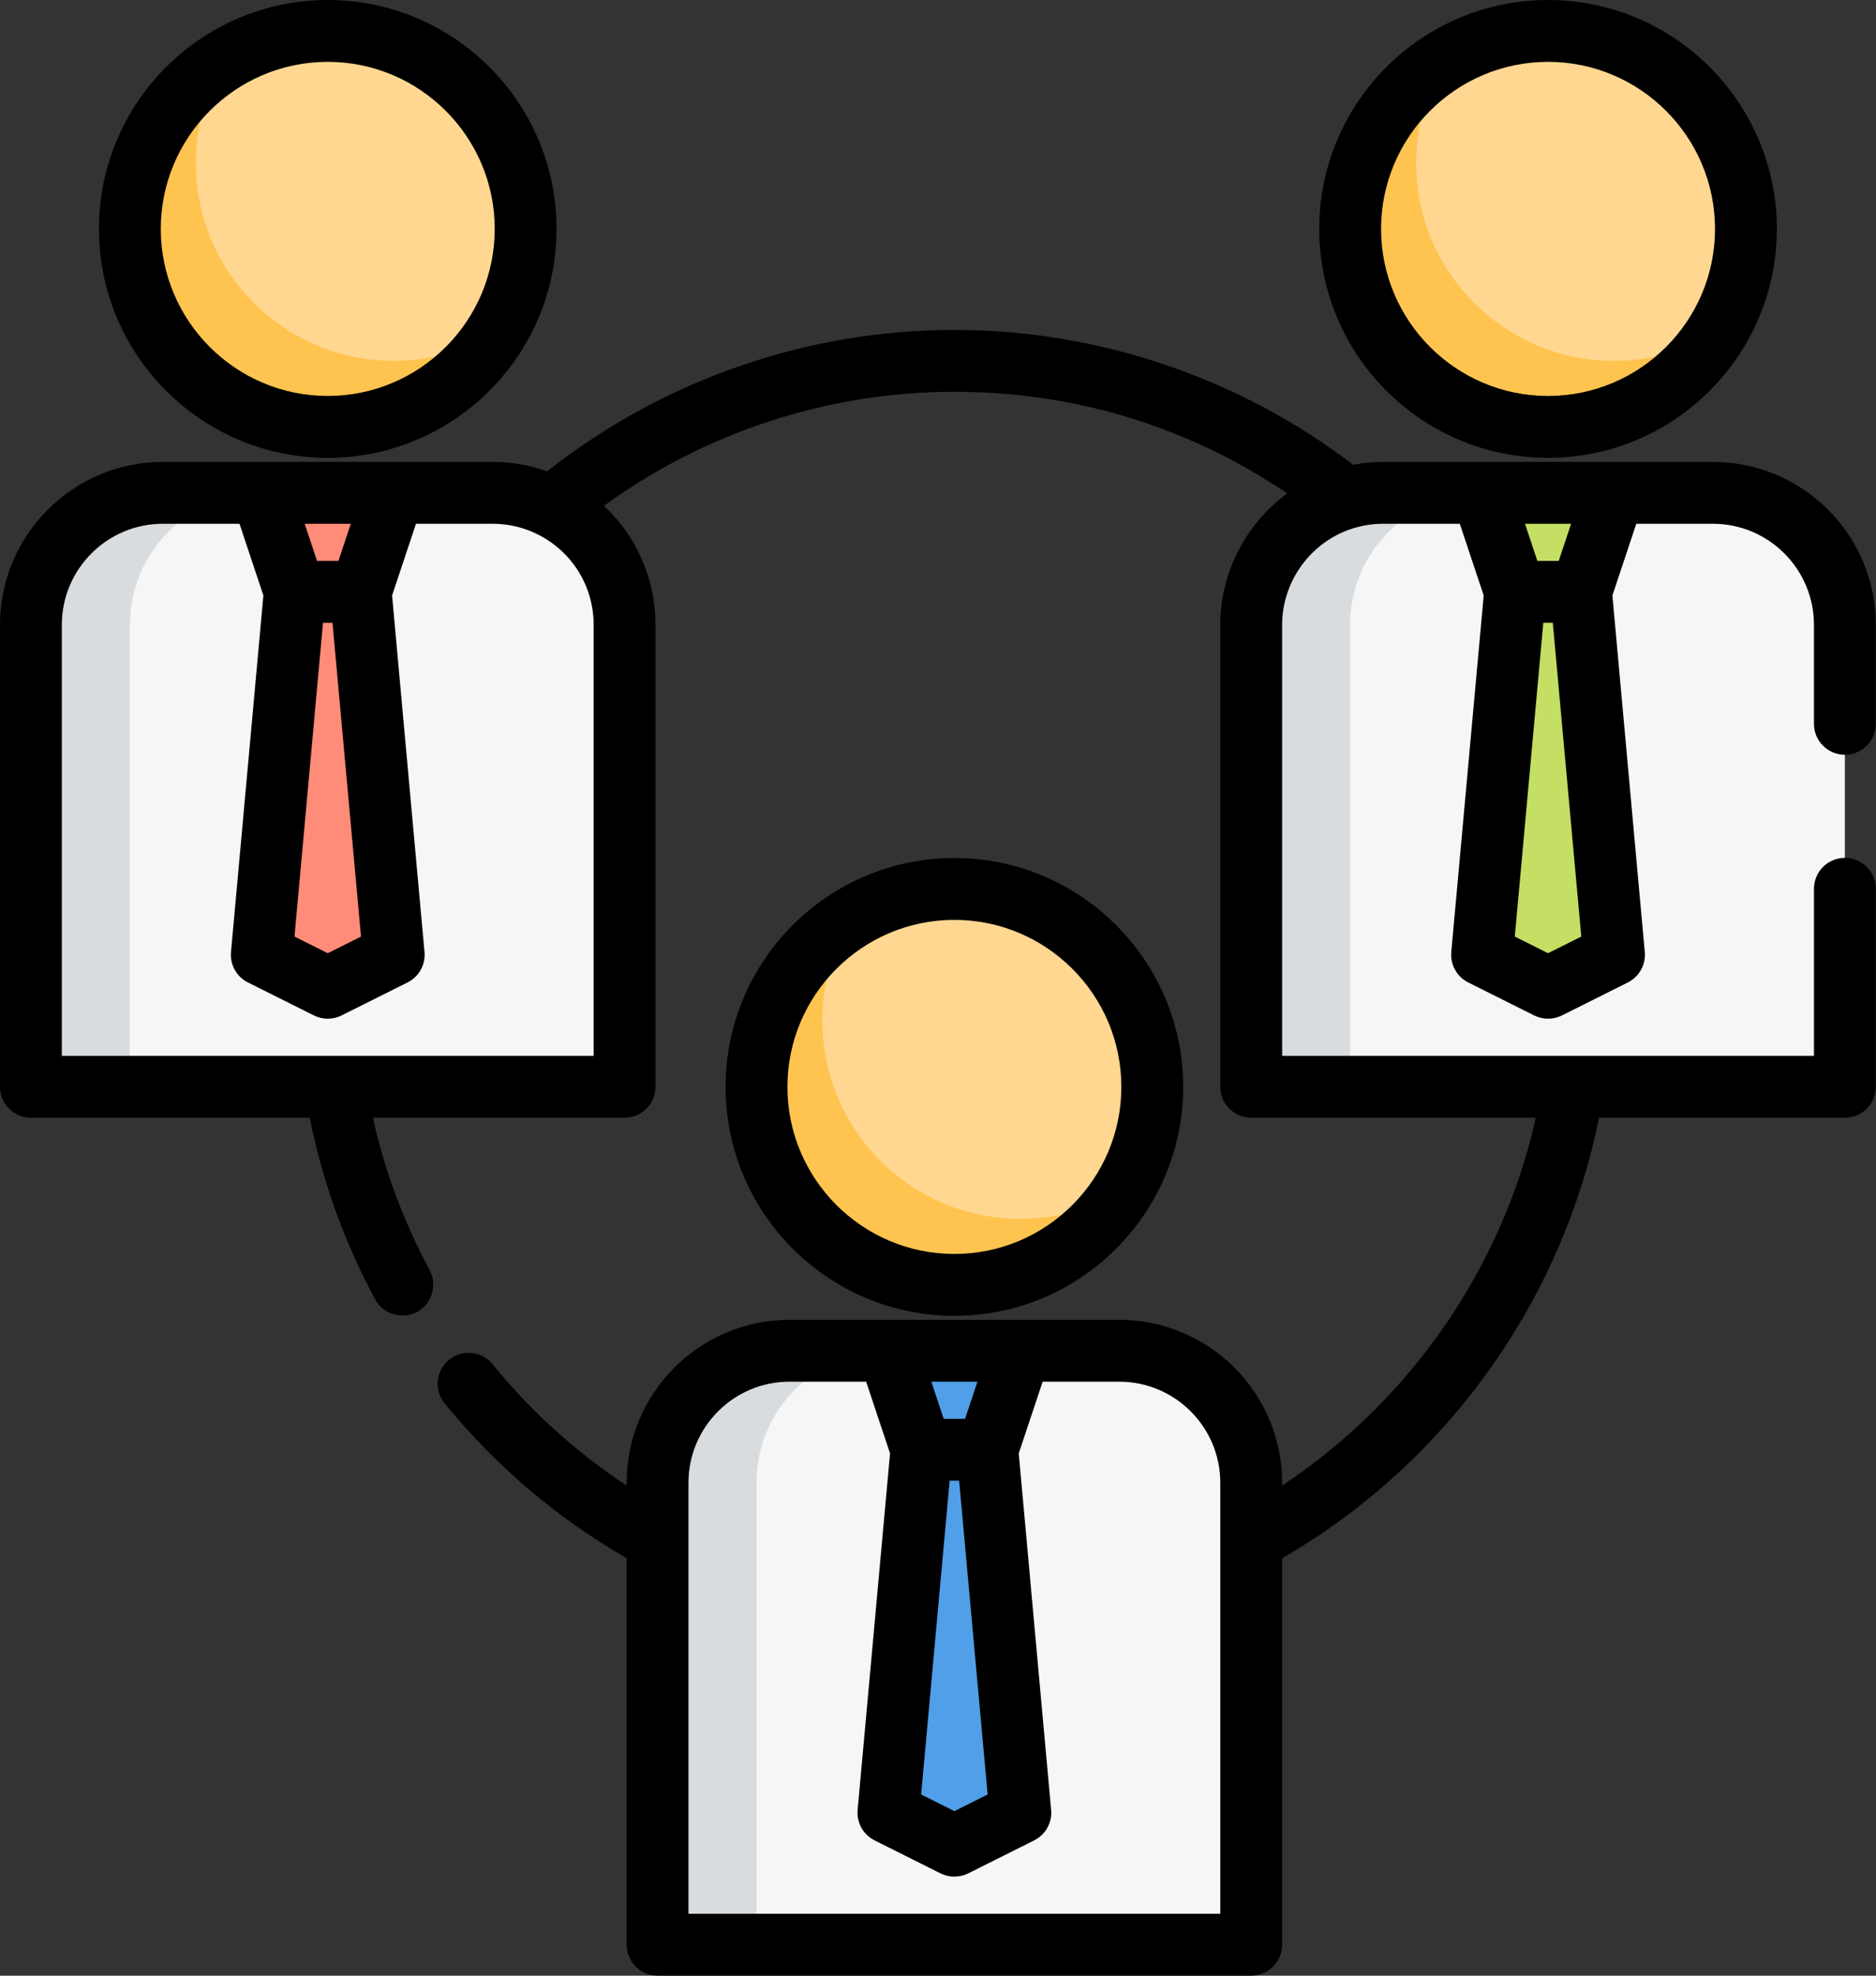
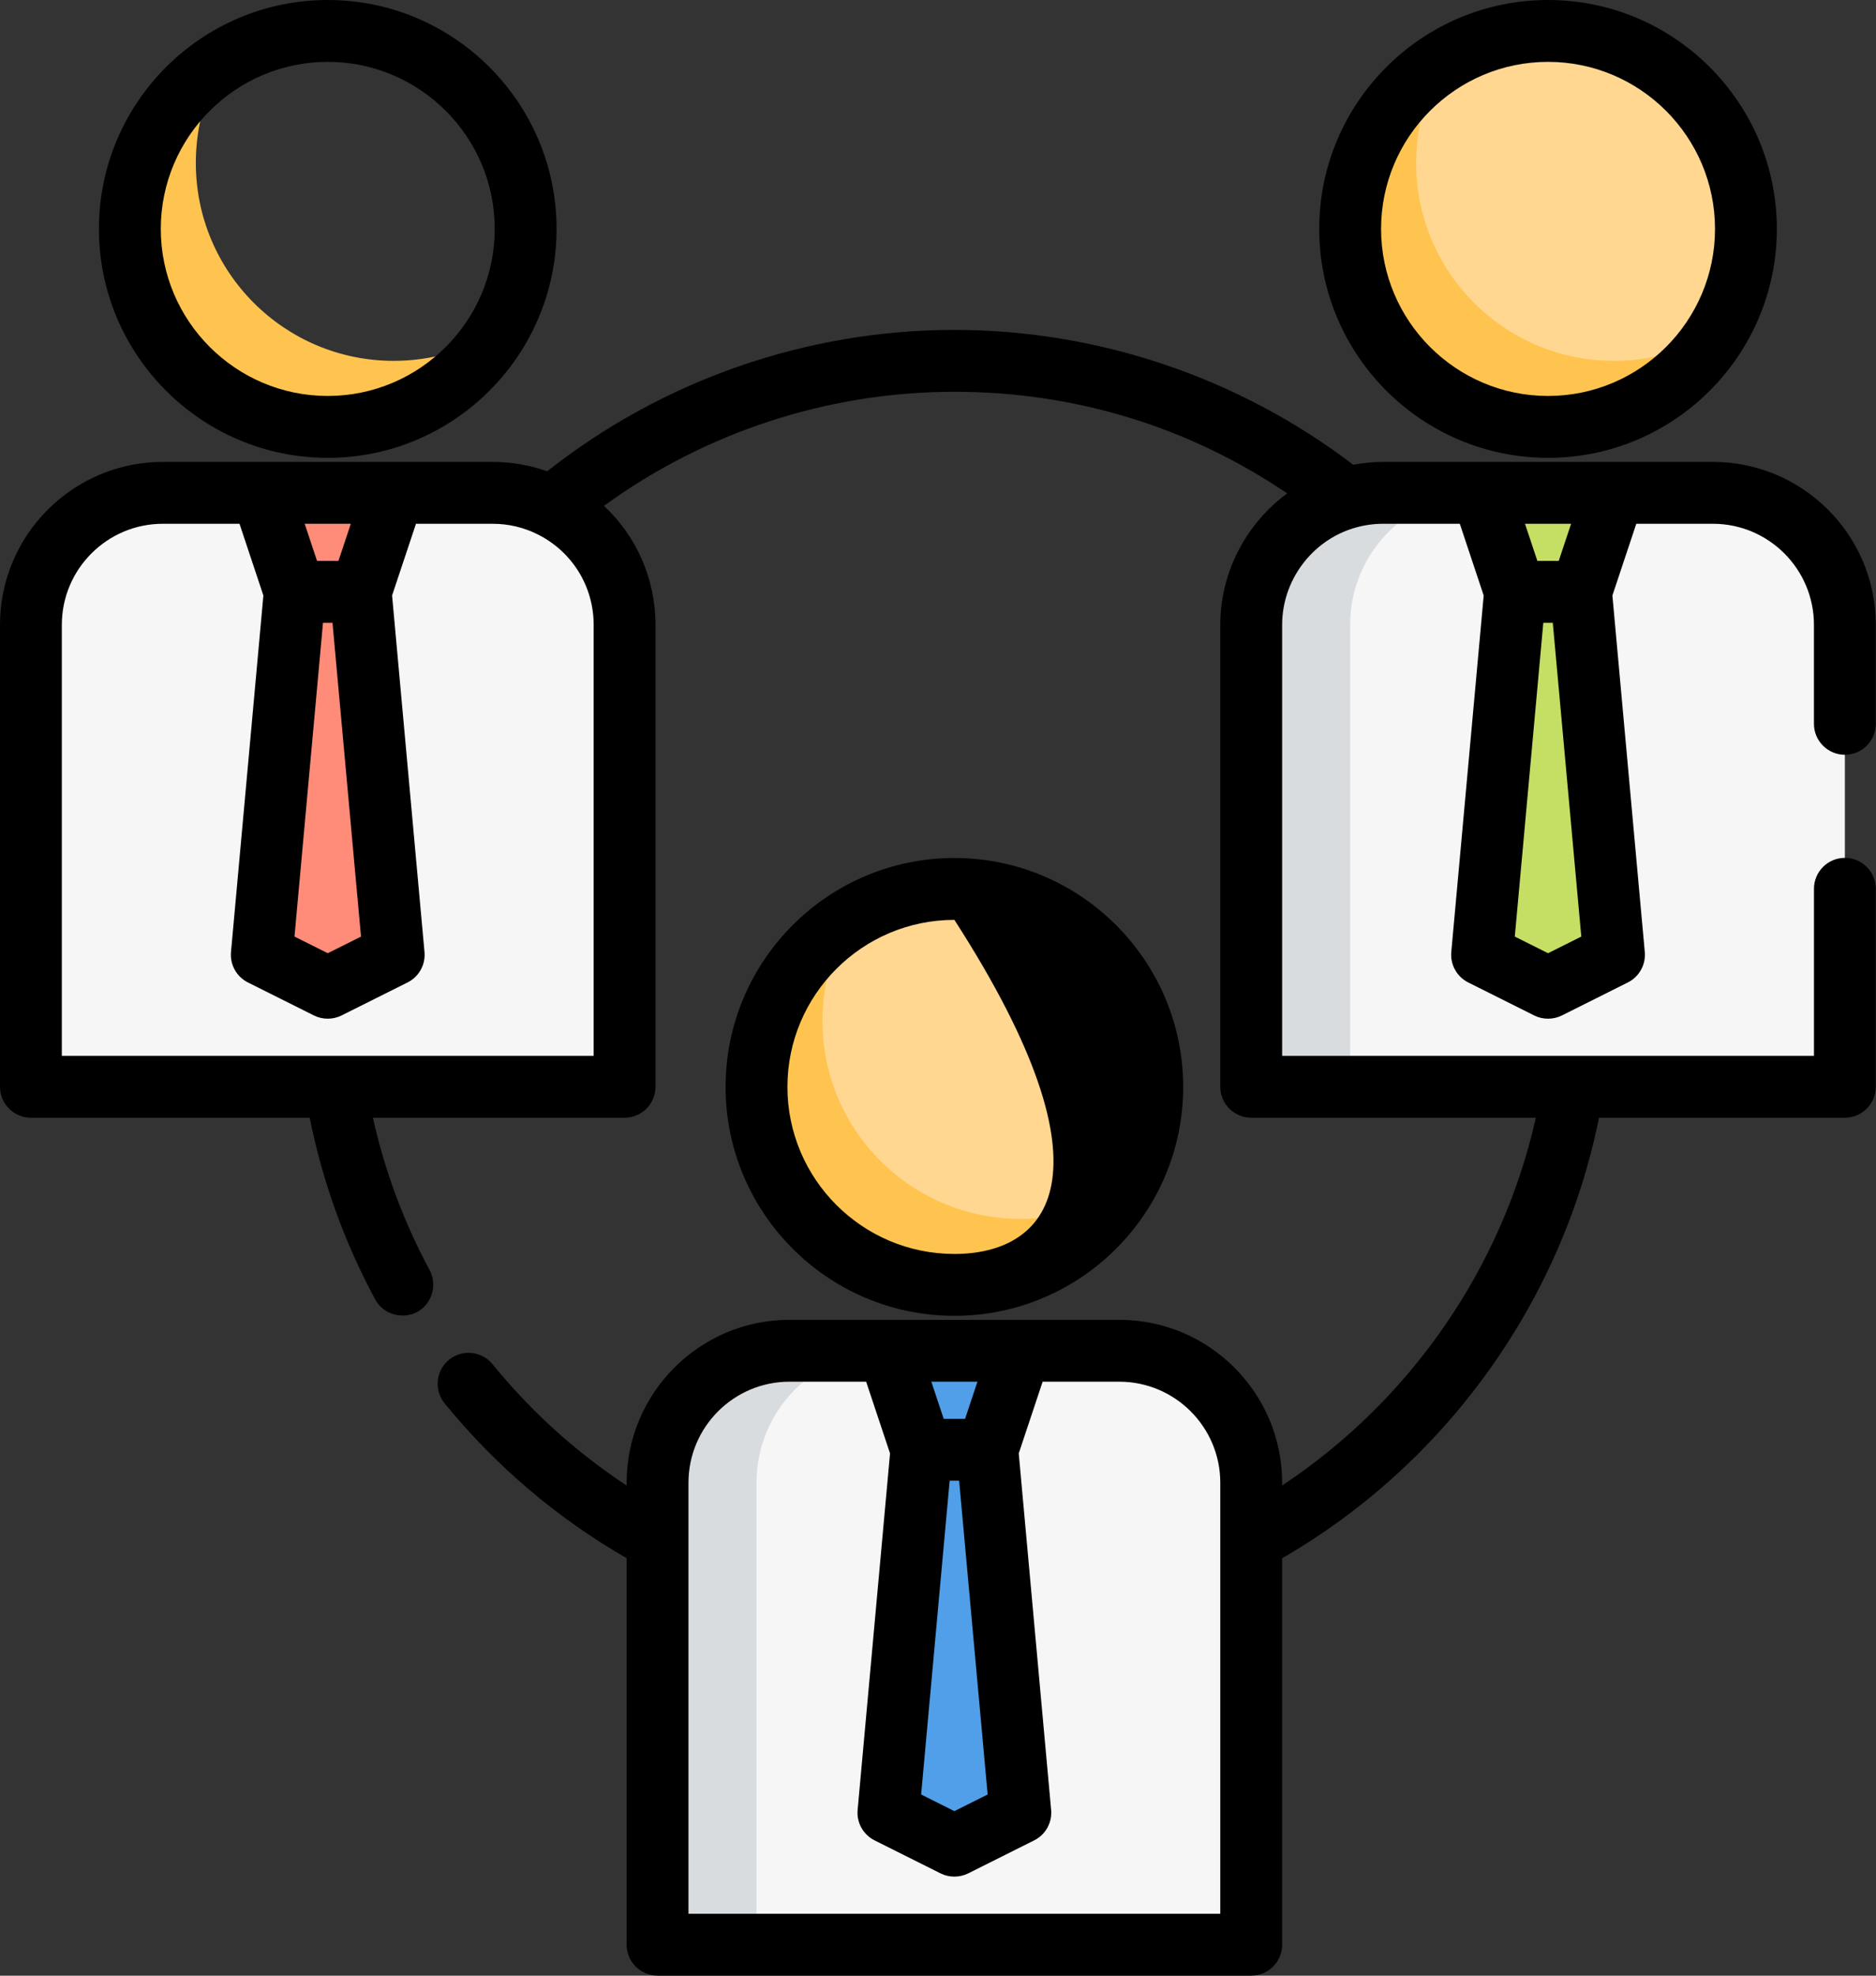
<svg xmlns="http://www.w3.org/2000/svg" width="76" height="80" viewBox="0 0 76 80" fill="none">
  <rect x="0" y="0" width="76" height="80" fill="#333333" stroke="none" />
  <path d="M38.664 52.026C43.091 52.026 46.681 48.436 46.681 44.009C46.681 39.581 43.091 35.992 38.664 35.992C34.236 35.992 30.647 39.581 30.647 44.009C30.647 48.436 34.236 52.026 38.664 52.026Z" fill="#FFD791" />
  <path d="M41.336 49.354C36.909 49.354 33.319 45.765 33.319 41.337C33.319 39.809 33.748 38.38 34.49 37.164C32.186 38.572 30.647 41.111 30.647 44.01C30.647 48.437 34.236 52.026 38.664 52.026C41.562 52.026 44.101 50.488 45.51 48.183C44.294 48.926 42.865 49.354 41.336 49.354Z" fill="#FFC44F" />
  <path d="M50.689 78.746H26.639V60.04C26.639 57.088 29.032 54.695 31.983 54.695H45.344C48.296 54.695 50.689 57.088 50.689 60.04V78.746Z" fill="#F6F6F7" />
  <path d="M35.992 54.695H31.983C29.032 54.695 26.639 57.088 26.639 60.04V78.746H30.647V60.04C30.647 57.088 33.04 54.695 35.992 54.695Z" fill="#D9DCDF" />
  <path d="M40 58.704H37.328L35.992 54.695H41.336L40 58.704Z" fill="#509FE8" />
  <path d="M41.336 73.4L38.664 74.737L35.992 73.4L37.328 58.703H40L41.336 73.4Z" fill="#509FE8" />
-   <path d="M13.278 17.283C17.705 17.283 21.294 13.694 21.294 9.267C21.294 4.839 17.705 1.25 13.278 1.25C8.85 1.25 5.261 4.839 5.261 9.267C5.261 13.694 8.85 17.283 13.278 17.283Z" fill="#FFD791" />
  <path d="M15.95 14.612C11.522 14.612 7.933 11.023 7.933 6.595C7.933 5.066 8.362 3.638 9.104 2.422C6.799 3.83 5.261 6.369 5.261 9.268C5.261 13.695 8.85 17.284 13.278 17.284C16.176 17.284 18.715 15.746 20.123 13.441C18.907 14.184 17.479 14.612 15.95 14.612Z" fill="#FFC44F" />
  <path d="M25.303 44.011H1.252V25.305C1.252 22.354 3.645 19.961 6.597 19.961H19.958C22.91 19.961 25.303 22.354 25.303 25.305V44.011Z" fill="#F6F6F7" />
-   <path d="M10.605 19.961H6.597C3.645 19.961 1.252 22.354 1.252 25.305V44.011H5.261V25.305C5.261 22.354 7.654 19.961 10.605 19.961Z" fill="#D9DCDF" />
  <path d="M14.614 23.969H11.942L10.605 19.961H15.95L14.614 23.969Z" fill="#FF8C78" />
  <path d="M15.95 38.666L13.278 40.002L10.605 38.666L11.942 23.969H14.614L15.95 38.666Z" fill="#FF8C78" />
  <path d="M62.714 17.283C67.141 17.283 70.731 13.694 70.731 9.267C70.731 4.839 67.141 1.25 62.714 1.25C58.286 1.25 54.697 4.839 54.697 9.267C54.697 13.694 58.286 17.283 62.714 17.283Z" fill="#FFD791" />
  <path d="M65.386 14.612C60.959 14.612 57.37 11.023 57.37 6.595C57.37 5.066 57.798 3.638 58.541 2.422C56.236 3.83 54.697 6.369 54.697 9.268C54.697 13.695 58.286 17.284 62.714 17.284C65.613 17.284 68.151 15.746 69.56 13.441C68.344 14.184 66.915 14.612 65.386 14.612Z" fill="#FFC44F" />
  <path d="M74.739 44.011H50.689V25.305C50.689 22.354 53.082 19.961 56.033 19.961H69.394C72.346 19.961 74.739 22.354 74.739 25.305V44.011Z" fill="#F6F6F7" />
  <path d="M60.042 19.961H56.033C53.082 19.961 50.689 22.354 50.689 25.305V44.011H54.697V25.305C54.697 22.354 57.09 19.961 60.042 19.961Z" fill="#D9DCDF" />
  <path d="M64.05 23.969H61.378L60.042 19.961H65.386L64.05 23.969Z" fill="#C4DF64" />
  <path d="M65.386 38.666L62.714 40.002L60.042 38.666L61.378 23.969H64.05L65.386 38.666Z" fill="#C4DF64" />
-   <path d="M38.664 53.281C43.775 53.281 47.933 49.123 47.933 44.012C47.933 38.9 43.775 34.742 38.664 34.742C33.553 34.742 29.395 38.9 29.395 44.012C29.395 49.123 33.553 53.281 38.664 53.281ZM38.664 37.248C42.394 37.248 45.428 40.282 45.428 44.012C45.428 47.741 42.394 50.776 38.664 50.776C34.934 50.776 31.9 47.741 31.9 44.012C31.9 40.282 34.934 37.248 38.664 37.248Z" fill="black" />
+   <path d="M38.664 53.281C43.775 53.281 47.933 49.123 47.933 44.012C47.933 38.9 43.775 34.742 38.664 34.742C33.553 34.742 29.395 38.9 29.395 44.012C29.395 49.123 33.553 53.281 38.664 53.281ZM38.664 37.248C45.428 47.741 42.394 50.776 38.664 50.776C34.934 50.776 31.9 47.741 31.9 44.012C31.9 40.282 34.934 37.248 38.664 37.248Z" fill="black" />
  <path d="M62.714 18.539C67.825 18.539 71.983 14.38 71.983 9.269C71.983 4.158 67.825 0 62.714 0C57.603 0 53.444 4.158 53.444 9.269C53.444 14.381 57.603 18.539 62.714 18.539ZM62.714 2.505C66.444 2.505 69.478 5.54 69.478 9.269C69.478 12.999 66.444 16.033 62.714 16.033C58.984 16.033 55.95 12.999 55.95 9.269C55.95 5.54 58.984 2.505 62.714 2.505Z" fill="black" />
  <path d="M13.278 18.539C18.389 18.539 22.547 14.38 22.547 9.269C22.547 4.158 18.389 0 13.278 0C8.167 0 4.008 4.158 4.008 9.269C4.008 14.381 8.166 18.539 13.278 18.539ZM13.278 2.505C17.008 2.505 20.042 5.54 20.042 9.269C20.042 12.999 17.007 16.033 13.278 16.033C9.548 16.033 6.514 12.999 6.514 9.269C6.514 5.54 9.548 2.505 13.278 2.505Z" fill="black" />
  <path d="M74.739 30.562C75.431 30.562 75.992 30.001 75.992 29.309V25.301C75.992 21.663 73.032 18.704 69.395 18.704H56.034C55.626 18.704 55.221 18.746 54.822 18.82C50.203 15.295 44.49 13.359 38.664 13.359C32.678 13.359 26.851 15.388 22.167 19.085C21.461 18.833 20.721 18.704 19.958 18.704H6.597C2.959 18.704 0 21.663 0 25.301V44.007C0 44.698 0.561 45.259 1.253 45.259H12.547C13.061 47.831 13.952 50.301 15.2 52.618C15.545 53.259 16.389 53.468 16.996 53.066C17.528 52.713 17.707 51.991 17.405 51.429C16.355 49.48 15.585 47.411 15.107 45.259H25.303C25.995 45.259 26.555 44.699 26.555 44.007V25.301C26.555 23.438 25.784 21.711 24.467 20.483C28.575 17.495 33.556 15.864 38.664 15.864C43.542 15.864 48.163 17.281 52.146 19.979C50.486 21.2 49.436 23.168 49.436 25.301V44.006C49.436 44.698 49.997 45.259 50.689 45.259H62.219C60.861 51.332 57.141 56.711 51.942 60.151V60.04C51.942 56.402 48.982 53.443 45.345 53.443H31.983C28.346 53.443 25.386 56.402 25.386 60.04V60.153C23.34 58.804 21.518 57.159 19.953 55.24C19.516 54.704 18.727 54.624 18.191 55.061C17.655 55.498 17.575 56.288 18.012 56.824C20.083 59.363 22.562 61.469 25.386 63.095V78.746C25.386 79.437 25.947 79.998 26.639 79.998H50.689C51.381 79.998 51.942 79.437 51.942 78.746V63.096C58.56 59.28 63.278 52.715 64.778 45.259H74.739C75.431 45.259 75.992 44.698 75.992 44.007V35.99C75.992 35.298 75.431 34.737 74.739 34.737C74.047 34.737 73.487 35.298 73.487 35.99V42.754H51.942V25.301C51.942 23.499 53.148 21.885 54.875 21.376H54.875C55.252 21.265 55.642 21.209 56.033 21.209H59.139L60.107 24.113L58.794 38.549C58.748 39.062 59.02 39.552 59.481 39.782L62.154 41.119C62.503 41.293 62.925 41.293 63.274 41.119L65.946 39.782C66.407 39.552 66.68 39.062 66.633 38.549L65.321 24.113L66.289 21.209H69.394C71.651 21.209 73.486 23.044 73.486 25.301V29.309C73.486 30.001 74.047 30.562 74.739 30.562ZM13.085 25.217H13.47L14.625 37.924L13.278 38.598L11.93 37.924L13.085 25.217ZM14.212 21.209L13.711 22.712H12.844L12.343 21.209H14.212ZM24.05 42.754H2.505V25.301C2.505 23.044 4.341 21.209 6.597 21.209H9.703L10.67 24.113L9.358 38.549C9.311 39.062 9.584 39.552 10.045 39.782L12.717 41.118C13.067 41.293 13.488 41.293 13.838 41.118L16.51 39.782C16.971 39.552 17.244 39.062 17.197 38.549L15.884 24.113L16.852 21.209H19.958C20.606 21.209 21.227 21.357 21.804 21.649C23.189 22.352 24.05 23.751 24.05 25.301L24.05 42.754ZM38.472 59.956H38.856L40.011 72.663L38.664 73.337L37.317 72.663L38.472 59.956ZM39.598 55.948L39.097 57.451H38.231L37.73 55.948H39.598ZM27.891 77.493V60.04C27.891 57.784 29.727 55.948 31.983 55.948H35.089L36.057 58.852L34.744 73.288C34.697 73.801 34.97 74.291 35.431 74.521L38.103 75.858C38.453 76.032 38.874 76.032 39.224 75.858L41.896 74.521C42.357 74.291 42.63 73.801 42.583 73.288L41.271 58.852L42.239 55.948H45.344C47.601 55.948 49.436 57.784 49.436 60.04V77.493H27.891V77.493ZM62.714 38.598L61.367 37.924L62.522 25.217H62.906L64.061 37.924L62.714 38.598ZM63.147 22.712H62.281L61.78 21.209H63.648L63.147 22.712Z" fill="black" />
</svg>